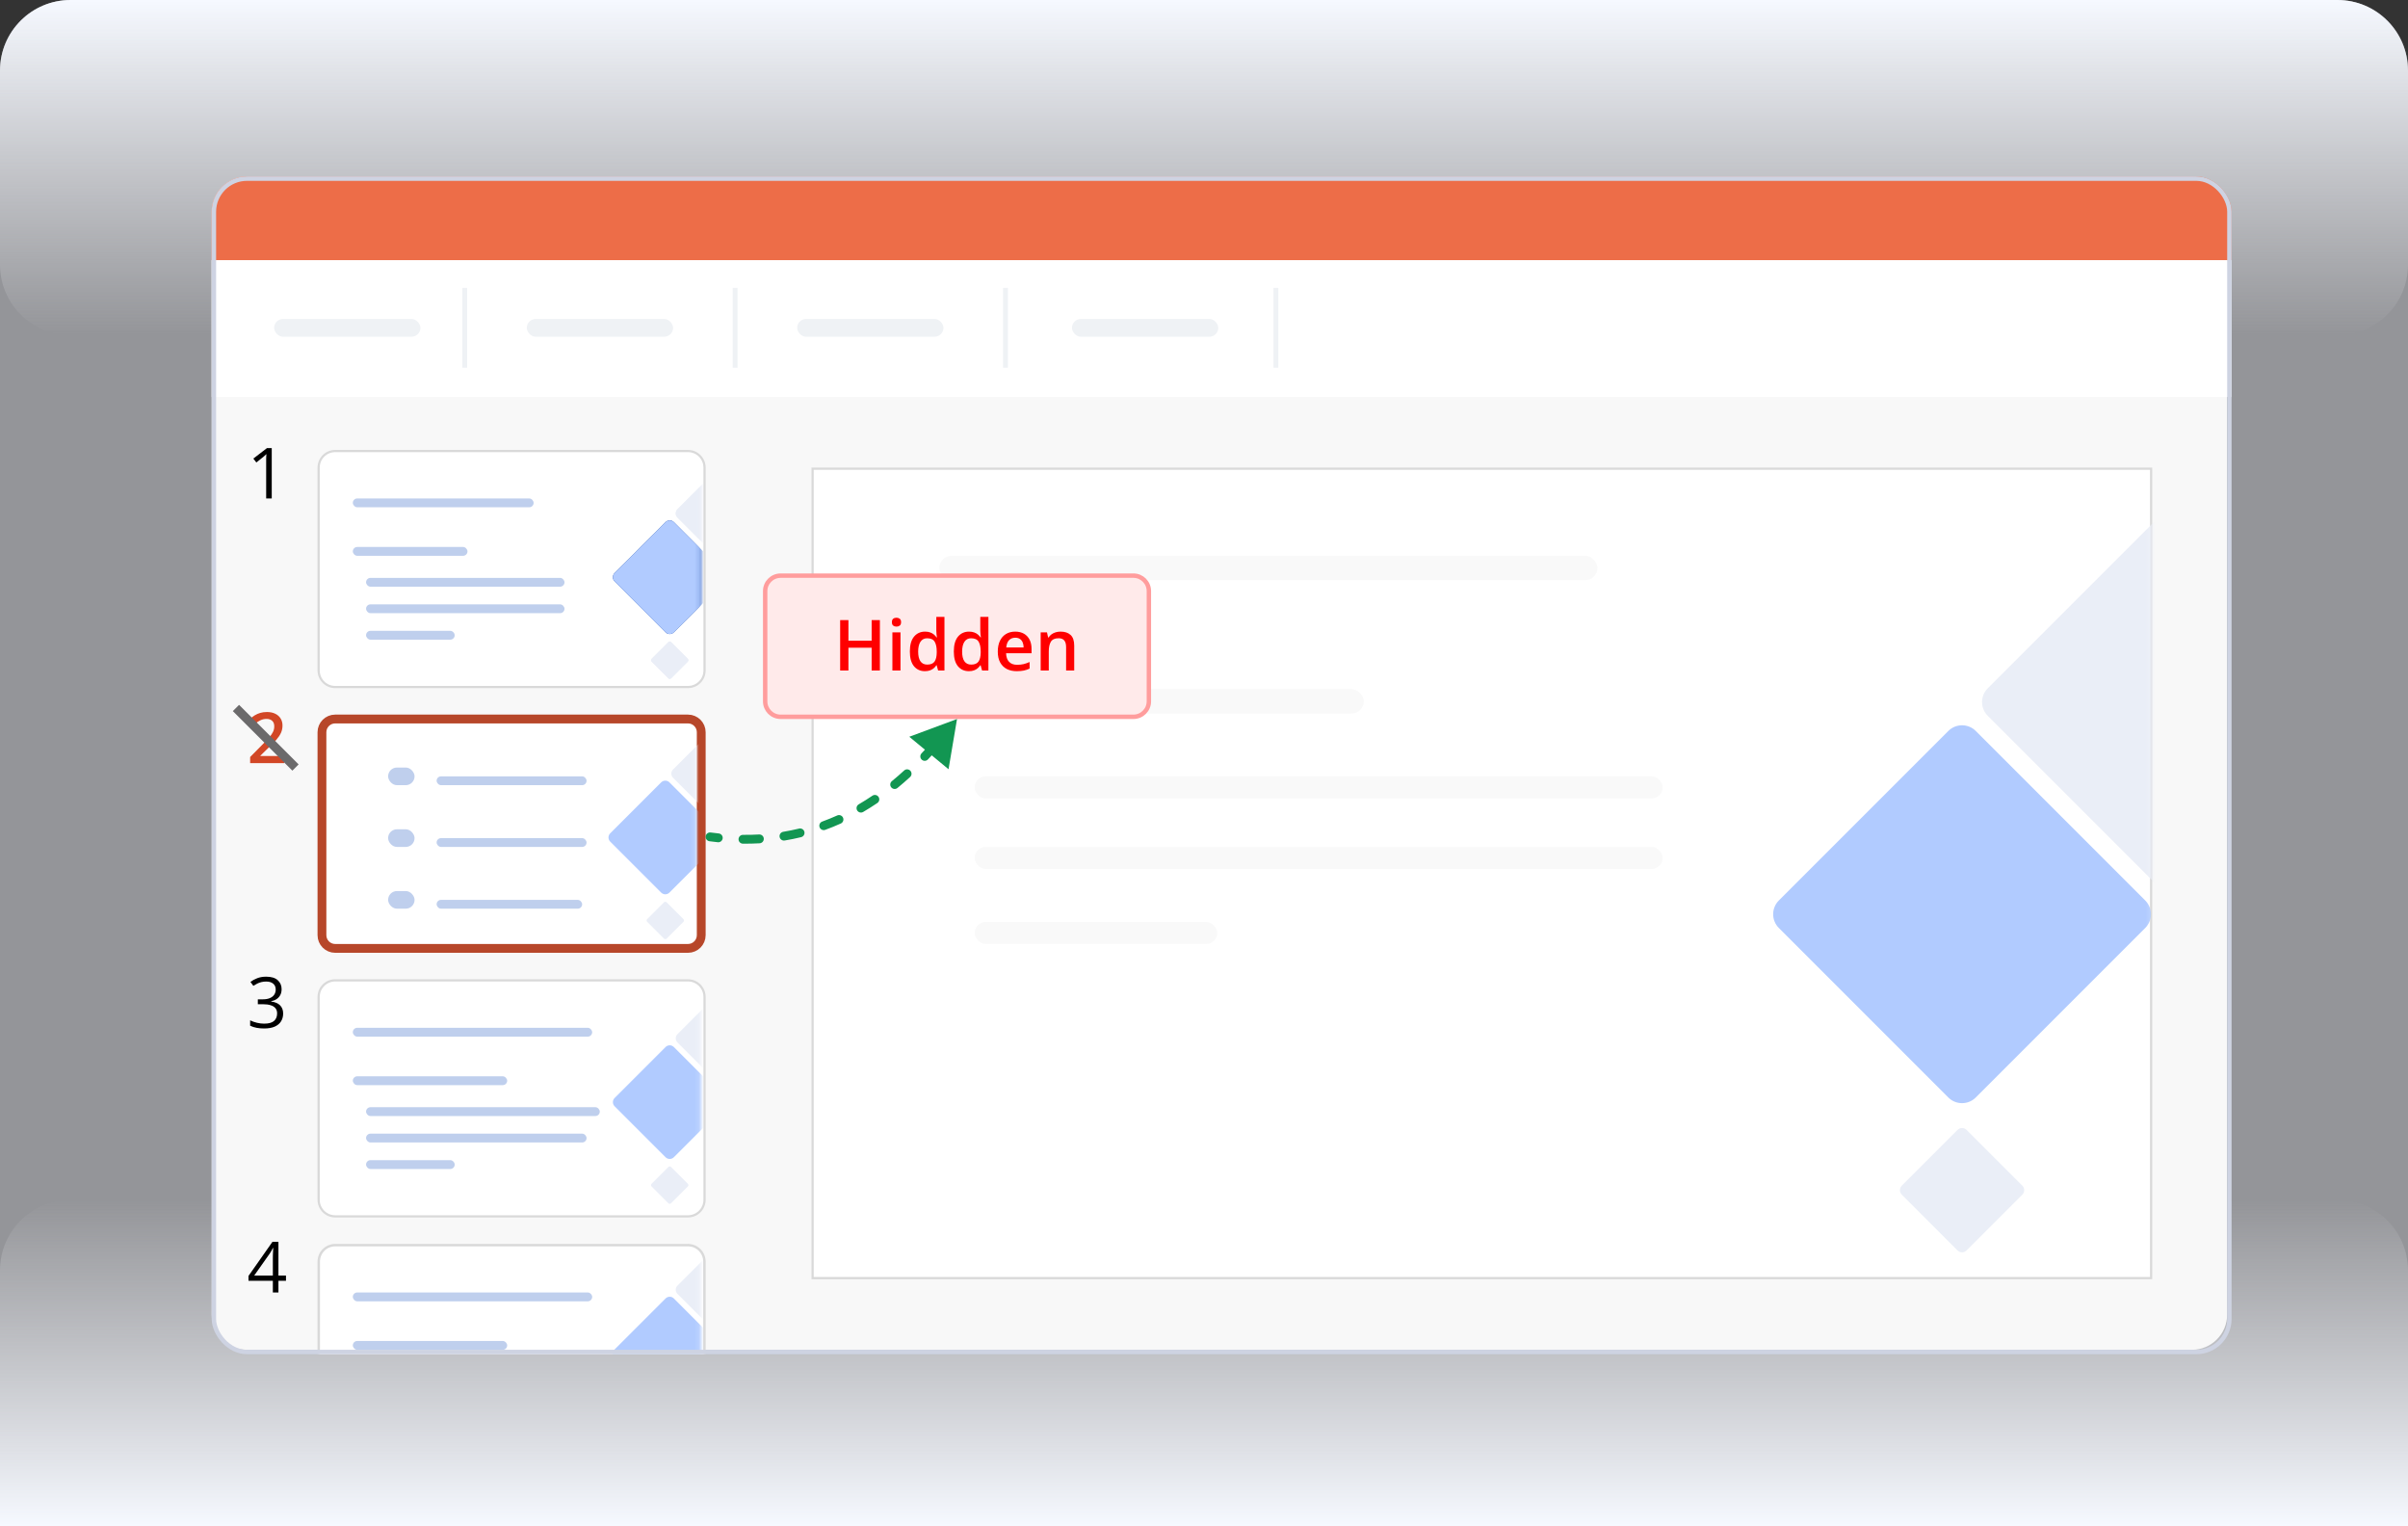
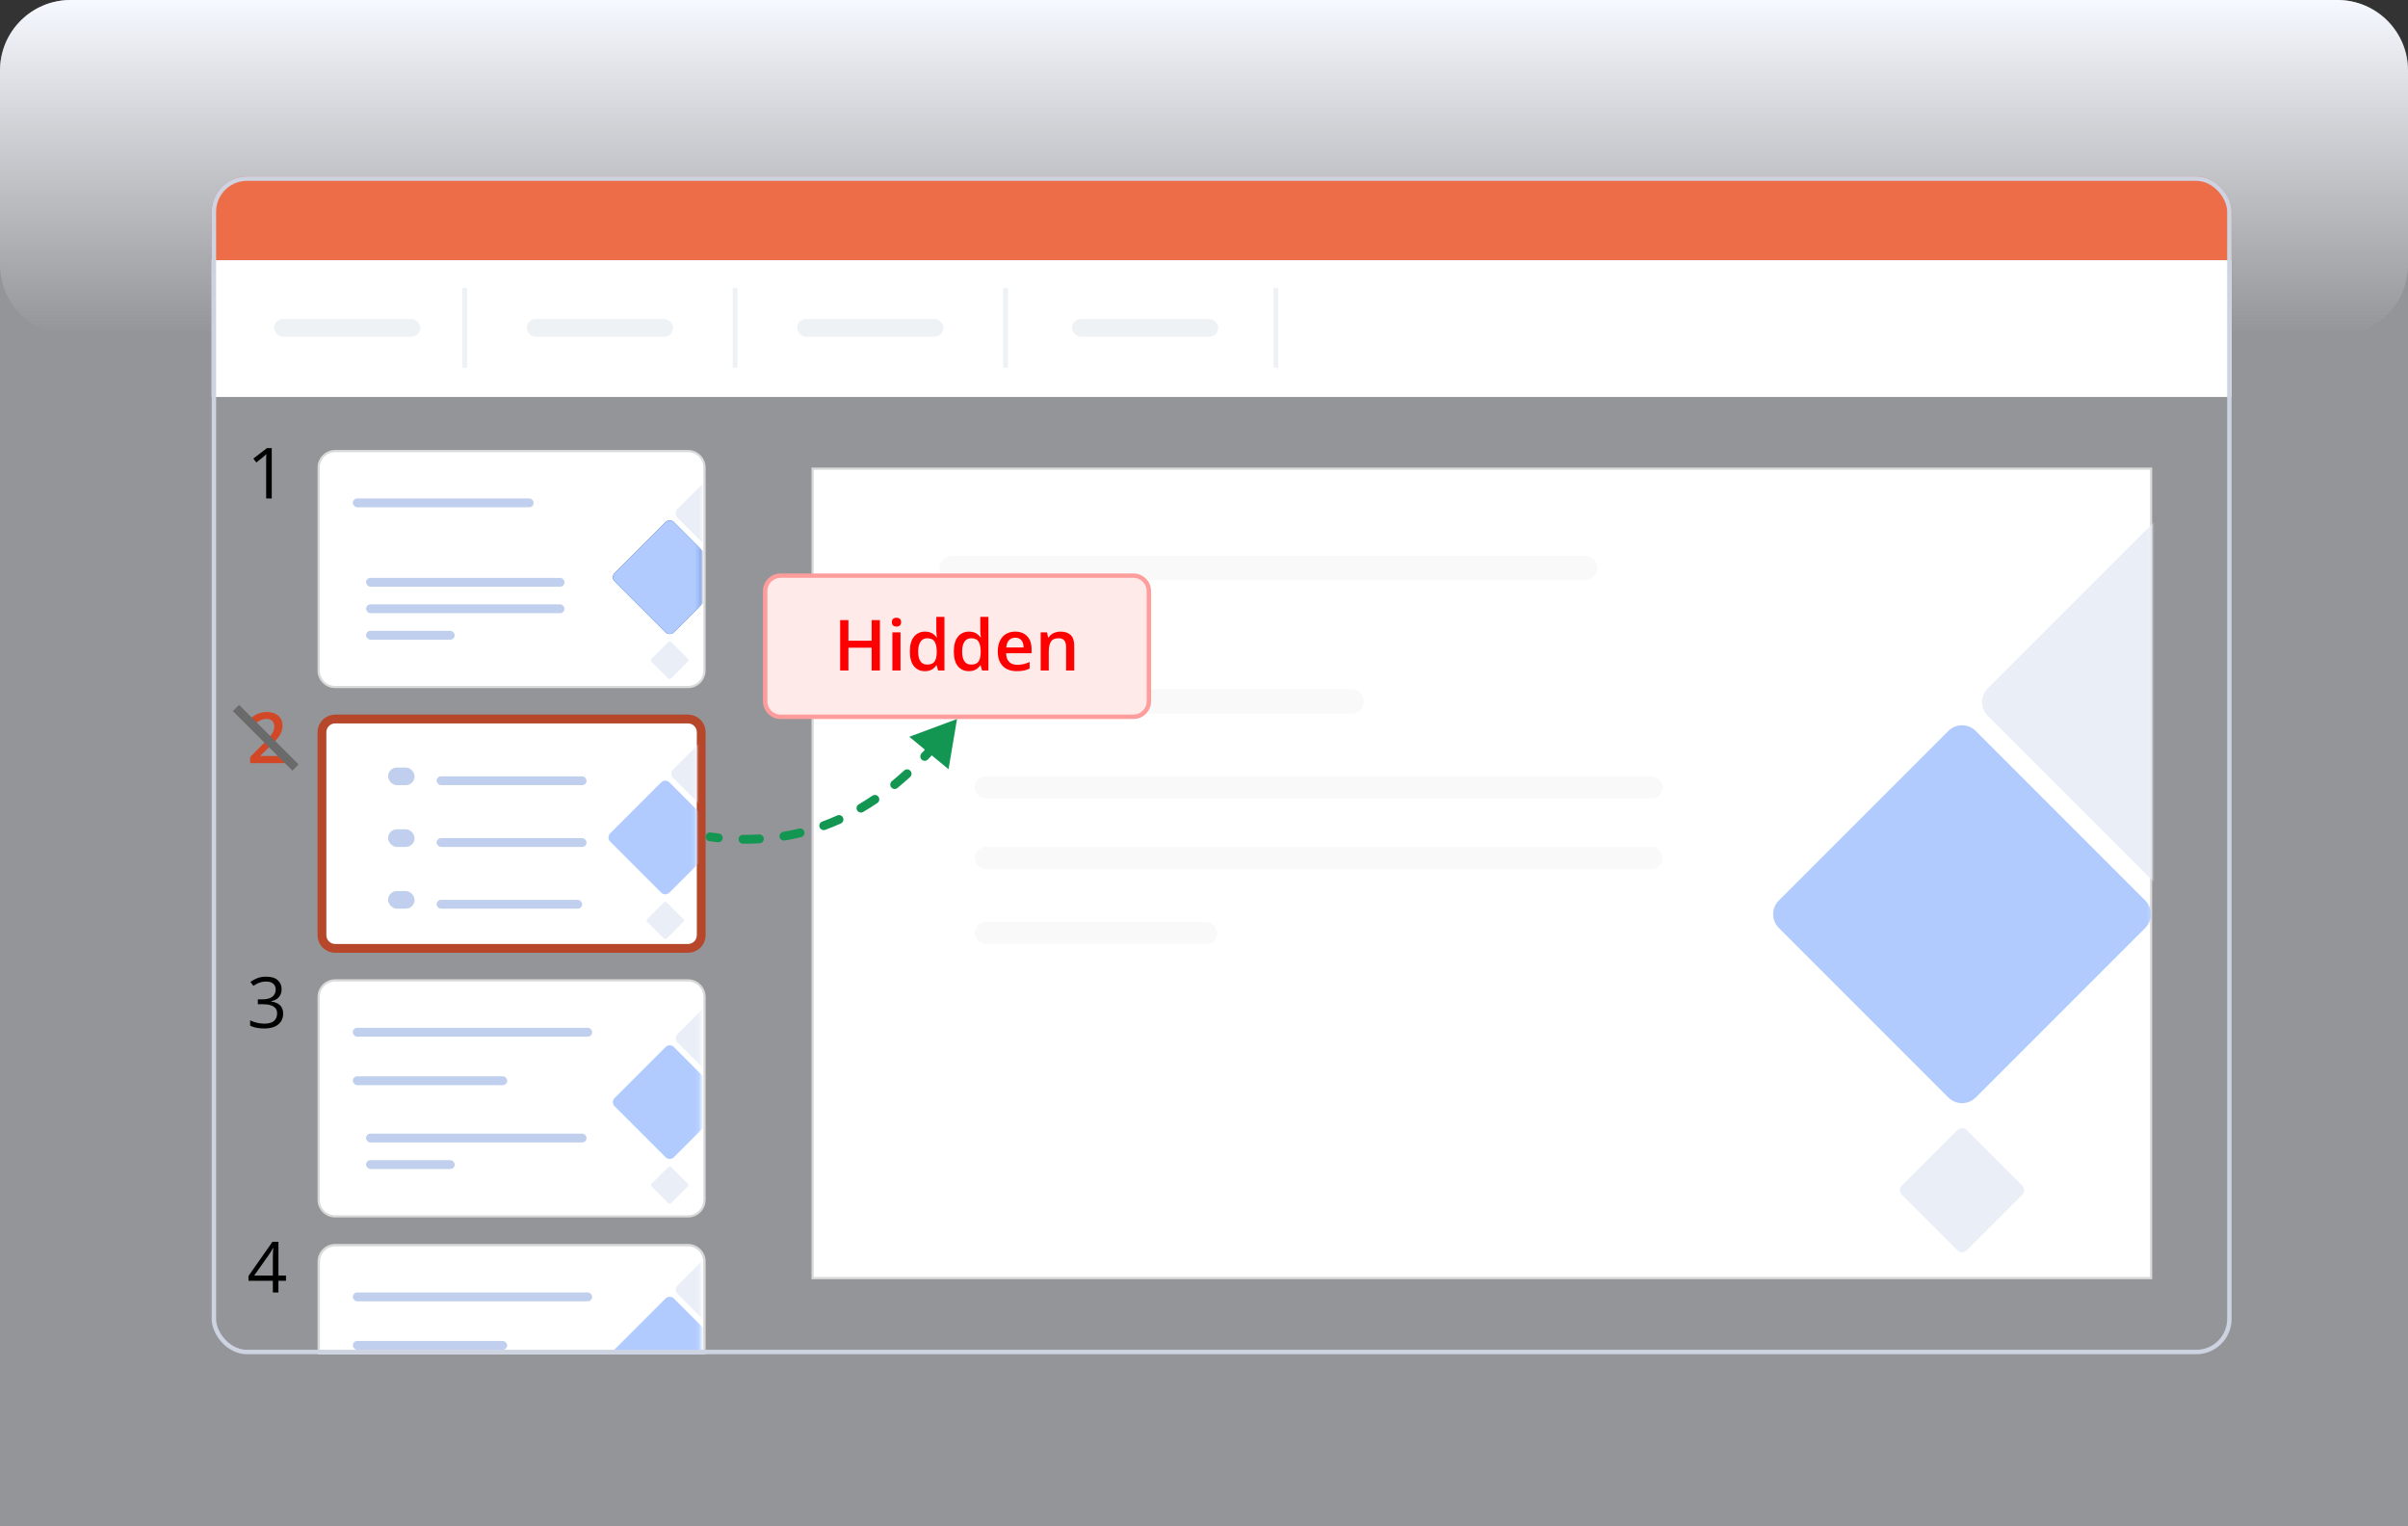
<svg xmlns="http://www.w3.org/2000/svg" width="546" height="346" viewBox="0 0 546 346" fill="none">
  <rect x="0" y="0" width="546" height="346" fill="#333333" stroke="none" />
  <g clip-path="url(#clip0_27510_10030)">
    <path opacity="0.5" d="M0 16C0 7.163 7.163 0 16 0H530C538.837 0 546 7.163 546 16V346H0V16Z" fill="#F6F9FF" />
-     <path d="M0 346H546V288C546 279.163 538.837 272 530 272H16C7.163 272 0 279.163 0 288V346Z" fill="url(#paint0_linear_27510_10030)" />
    <path d="M0 16C0 7.163 7.163 0 16 0H530C538.837 0 546 7.163 546 16V60C546 68.837 538.837 76 530 76H16C7.163 76 0 68.837 0 60V16Z" fill="url(#paint1_linear_27510_10030)" />
    <g clip-path="url(#clip1_27510_10030)">
-       <path d="M48 48C48 43.582 51.582 40 56 40H497C501.418 40 505 43.582 505 48V298C505 302.418 501.418 306 497 306H56C51.582 306 48 302.418 48 298V48Z" fill="#F8F8F8" />
      <path d="M76 102.25H156C158.071 102.25 159.75 103.929 159.75 106V152C159.75 154.071 158.071 155.75 156 155.75H76C73.929 155.75 72.25 154.071 72.25 152V106C72.25 103.929 73.929 102.25 76 102.25Z" fill="white" stroke="#D9D9D9" stroke-width="0.5" />
      <mask id="mask0_27510_10030" style="mask-type:alpha" maskUnits="userSpaceOnUse" x="73" y="103" width="86" height="53">
        <rect x="73.25" y="103.25" width="85.5" height="52.5" rx="2.75" fill="white" stroke="#D9D9D9" stroke-width="0.5" />
      </mask>
      <g mask="url(#mask0_27510_10030)">
        <path d="M139.359 131.792C138.841 131.274 138.841 130.435 139.359 129.918L150.916 118.361C151.433 117.843 152.272 117.843 152.79 118.361L164.347 129.918C164.864 130.435 164.864 131.274 164.347 131.792L152.79 143.349C152.272 143.866 151.433 143.866 150.916 143.349L139.359 131.792Z" fill="#0B3EA4" />
        <path d="M147.746 149.978C147.575 149.808 147.575 149.532 147.746 149.362L151.547 145.561C151.717 145.391 151.993 145.391 152.163 145.561L155.964 149.362C156.134 149.532 156.134 149.808 155.964 149.978L152.163 153.779C151.993 153.95 151.717 153.95 151.547 153.779L147.746 149.978Z" fill="#EAEEF7" />
        <path d="M153.607 117.325C153.089 116.808 153.089 115.968 153.607 115.451L165.164 103.894C165.681 103.377 166.52 103.377 167.038 103.894L178.595 115.451C179.112 115.968 179.112 116.808 178.595 117.325L167.038 128.882C166.52 129.399 165.681 129.399 165.164 128.882L153.607 117.325Z" fill="#EAEEF7" />
      </g>
      <path d="M76 163H156C157.657 163 159 164.343 159 166V212C159 213.657 157.657 215 156 215H76C74.343 215 73 213.657 73 212V166C73 164.343 74.343 163 76 163Z" fill="white" stroke="#B7472A" stroke-width="2" />
      <mask id="mask1_27510_10030" style="mask-type:alpha" maskUnits="userSpaceOnUse" x="72" y="162" width="86" height="53">
        <rect x="72.25" y="162.25" width="85.5" height="52.5" rx="2.75" fill="white" stroke="#D9D9D9" stroke-width="0.5" />
      </mask>
      <g mask="url(#mask1_27510_10030)">
        <path d="M138.359 190.792C137.841 190.274 137.841 189.435 138.359 188.918L149.916 177.361C150.433 176.843 151.272 176.843 151.79 177.361L163.347 188.918C163.864 189.435 163.864 190.274 163.347 190.792L151.79 202.349C151.272 202.866 150.433 202.866 149.916 202.349L138.359 190.792Z" fill="#B1CBFF" />
        <path d="M146.746 208.978C146.575 208.808 146.575 208.532 146.746 208.362L150.547 204.561C150.717 204.391 150.993 204.391 151.163 204.561L154.964 208.362C155.134 208.532 155.134 208.808 154.964 208.978L151.163 212.779C150.993 212.95 150.717 212.95 150.547 212.779L146.746 208.978Z" fill="#EAEEF7" />
        <path d="M152.607 176.325C152.089 175.808 152.089 174.968 152.607 174.451L164.164 162.894C164.681 162.377 165.52 162.377 166.038 162.894L177.595 174.451C178.112 174.968 178.112 175.808 177.595 176.325L166.038 187.882C165.52 188.399 164.681 188.399 164.164 187.882L152.607 176.325Z" fill="#EAEEF7" />
      </g>
      <rect x="99" y="176" width="34" height="2" rx="1" fill="#BFCFED" />
      <rect x="99" y="190" width="34" height="2" rx="1" fill="#BFCFED" />
      <rect x="99" y="204" width="33" height="2" rx="1" fill="#BFCFED" />
      <rect x="88" y="174" width="6" height="4" rx="2" fill="#BFCFED" />
      <rect x="88" y="188" width="6" height="4" rx="2" fill="#BFCFED" />
      <rect x="88" y="202" width="6" height="4" rx="2" fill="#BFCFED" />
      <path d="M76 222.25H156C158.071 222.25 159.75 223.929 159.75 226V272C159.75 274.071 158.071 275.75 156 275.75H76C73.929 275.75 72.25 274.071 72.25 272V226C72.25 223.929 73.929 222.25 76 222.25Z" fill="white" stroke="#D9D9D9" stroke-width="0.5" />
      <mask id="mask2_27510_10030" style="mask-type:alpha" maskUnits="userSpaceOnUse" x="73" y="222" width="86" height="53">
        <rect x="73.25" y="222.25" width="85.5" height="52.5" rx="2.75" fill="white" stroke="#D9D9D9" stroke-width="0.5" />
      </mask>
      <g mask="url(#mask2_27510_10030)">
        <path d="M139.359 250.792C138.841 250.274 138.841 249.435 139.359 248.918L150.916 237.361C151.433 236.843 152.272 236.843 152.79 237.361L164.347 248.918C164.864 249.435 164.864 250.274 164.347 250.792L152.79 262.349C152.272 262.866 151.433 262.866 150.916 262.349L139.359 250.792Z" fill="#B1CBFF" />
        <path d="M147.746 268.978C147.575 268.808 147.575 268.532 147.746 268.362L151.547 264.561C151.717 264.391 151.993 264.391 152.163 264.561L155.964 268.362C156.134 268.532 156.134 268.808 155.964 268.978L152.163 272.779C151.993 272.95 151.717 272.95 151.547 272.779L147.746 268.978Z" fill="#EAEEF7" />
        <path d="M153.607 236.325C153.089 235.808 153.089 234.968 153.607 234.451L165.164 222.894C165.681 222.377 166.52 222.377 167.038 222.894L178.595 234.451C179.112 234.968 179.112 235.808 178.595 236.325L167.038 247.882C166.52 248.399 165.681 248.399 165.164 247.882L153.607 236.325Z" fill="#EAEEF7" />
      </g>
      <mask id="mask3_27510_10030" style="mask-type:alpha" maskUnits="userSpaceOnUse" x="73" y="103" width="86" height="53">
        <rect x="73.25" y="103.25" width="85.5" height="52.5" rx="2.75" fill="white" stroke="#D9D9D9" stroke-width="0.5" />
      </mask>
      <g mask="url(#mask3_27510_10030)">
        <path d="M139.359 131.792C138.841 131.274 138.841 130.435 139.359 129.918L150.916 118.361C151.433 117.843 152.272 117.843 152.79 118.361L164.347 129.918C164.864 130.435 164.864 131.274 164.347 131.792L152.79 143.349C152.272 143.866 151.433 143.866 150.916 143.349L139.359 131.792Z" fill="#B1CBFF" />
        <path d="M147.746 149.978C147.575 149.808 147.575 149.532 147.746 149.362L151.547 145.561C151.717 145.391 151.993 145.391 152.163 145.561L155.964 149.362C156.134 149.532 156.134 149.808 155.964 149.978L152.163 153.779C151.993 153.95 151.717 153.95 151.547 153.779L147.746 149.978Z" fill="#EAEEF7" />
        <path d="M153.607 117.325C153.089 116.808 153.089 115.968 153.607 115.451L165.164 103.894C165.681 103.377 166.52 103.377 167.038 103.894L178.595 115.451C179.112 115.968 179.112 116.808 178.595 117.325L167.038 128.882C166.52 129.399 165.681 129.399 165.164 128.882L153.607 117.325Z" fill="#EAEEF7" />
      </g>
      <rect x="80" y="244" width="35" height="2" rx="1" fill="#BFCFED" />
      <rect x="80" y="233" width="54.272" height="2.01" rx="1.005" fill="#BFCFED" />
-       <rect x="83" y="251.005" width="53" height="2" rx="1" fill="#BFCFED" />
      <rect x="83" y="257" width="50" height="2" rx="1" fill="#BFCFED" />
      <rect x="83" y="263.005" width="20.101" height="2.01" rx="1.005" fill="#BFCFED" />
      <path d="M76 282.276H156C158.057 282.276 159.724 283.943 159.724 286V322C159.724 324.057 158.057 325.724 156 325.724H76C73.943 325.724 72.276 324.057 72.276 322V286C72.276 283.943 73.943 282.276 76 282.276Z" fill="white" stroke="#D9D9D9" stroke-width="0.551" />
      <mask id="mask4_27510_10030" style="mask-type:alpha" maskUnits="userSpaceOnUse" x="73" y="279" width="86" height="53">
        <rect x="73.25" y="279.25" width="85.5" height="52.5" rx="2.75" fill="white" stroke="#D9D9D9" stroke-width="0.5" />
      </mask>
      <g mask="url(#mask4_27510_10030)">
        <path d="M139.359 307.792C138.841 307.274 138.841 306.435 139.359 305.918L150.916 294.361C151.433 293.843 152.272 293.843 152.79 294.361L164.347 305.918C164.864 306.435 164.864 307.274 164.347 307.792L152.79 319.349C152.272 319.866 151.433 319.866 150.916 319.349L139.359 307.792Z" fill="#B1CBFF" />
        <path d="M153.607 293.325C153.089 292.808 153.089 291.968 153.607 291.451L165.164 279.894C165.681 279.377 166.52 279.377 167.038 279.894L178.595 291.451C179.112 291.968 179.112 292.808 178.595 293.325L167.038 304.882C166.52 305.399 165.681 305.399 165.164 304.882L153.607 293.325Z" fill="#EAEEF7" />
      </g>
      <rect x="80" y="304" width="35" height="2" rx="1" fill="#BFCFED" />
      <rect x="80" y="293" width="54.272" height="2.01" rx="1.005" fill="#BFCFED" />
-       <rect x="80" y="124" width="26" height="2" rx="1" fill="#BFCFED" />
      <rect x="80" y="113" width="41" height="2" rx="1" fill="#BFCFED" />
      <rect x="83" y="131.005" width="45" height="2" rx="1" fill="#BFCFED" />
      <rect x="83" y="137.005" width="45" height="2" rx="1" fill="#BFCFED" />
      <rect x="83" y="143.005" width="20.101" height="2.01" rx="1.005" fill="#BFCFED" />
      <rect x="184.25" y="106.25" width="303.5" height="183.5" fill="white" stroke="#D9D9D9" stroke-width="0.5" />
      <mask id="mask5_27510_10030" style="mask-type:alpha" maskUnits="userSpaceOnUse" x="184" y="106" width="304" height="184">
        <rect x="184.25" y="106.25" width="303.5" height="183.5" fill="white" stroke="#D9D9D9" stroke-width="0.5" />
      </mask>
      <g mask="url(#mask5_27510_10030)">
        <path d="M403.342 210.371C401.621 208.651 401.621 205.861 403.342 204.14L441.767 165.715C443.488 163.994 446.278 163.994 447.998 165.715L486.423 204.14C488.144 205.861 488.144 208.651 486.423 210.371L447.998 248.796C446.278 250.517 443.488 250.517 441.767 248.796L403.342 210.371Z" fill="#B1CBFF" />
        <path d="M431.222 270.837C430.656 270.272 430.656 269.354 431.222 268.788L443.859 256.151C444.425 255.585 445.343 255.585 445.909 256.151L458.546 268.788C459.112 269.354 459.112 270.272 458.546 270.837L445.909 283.475C445.343 284.041 444.425 284.041 443.859 283.475L431.222 270.837Z" fill="#EAEEF7" />
        <path d="M450.707 162.272C448.987 160.551 448.987 157.761 450.707 156.041L489.132 117.616C490.853 115.895 493.643 115.895 495.364 117.616L533.789 156.041C535.509 157.761 535.509 160.551 533.789 162.272L495.364 200.697C493.643 202.417 490.853 202.417 489.132 200.697L450.707 162.272Z" fill="#EAEEF7" />
      </g>
      <rect x="213" y="156.242" width="96.226" height="5.499" rx="2.749" fill="#F9F9F9" />
      <rect x="213" y="126" width="149.211" height="5.526" rx="2.763" fill="#F9F9F9" />
      <rect x="221" y="175.999" width="156" height="5" rx="2.5" fill="#F9F9F9" />
      <rect x="221" y="191.999" width="156" height="5" rx="2.5" fill="#F9F9F9" />
      <rect x="221" y="209" width="55" height="5" rx="2.5" fill="#F9F9F9" />
      <path d="M177 130.5H257C258.933 130.5 260.5 132.067 260.5 134V159C260.5 160.933 258.933 162.5 257 162.5H177C175.067 162.5 173.5 160.933 173.5 159V134C173.5 132.067 175.067 130.5 177 130.5Z" fill="#FFEAEA" />
      <path d="M177 130.5H257C258.933 130.5 260.5 132.067 260.5 134V159C260.5 160.933 258.933 162.5 257 162.5H177C175.067 162.5 173.5 160.933 173.5 159V134C173.5 132.067 175.067 130.5 177 130.5Z" stroke="#FF9D9D" />
      <path d="M199.508 152H197.641V146.844H192.375V152H190.5V140.578H192.375V145.25H197.641V140.578H199.508V152ZM204.18 143.352V152H202.344V143.352H204.18ZM203.273 140.039C203.555 140.039 203.797 140.115 204 140.266C204.208 140.417 204.312 140.677 204.312 141.047C204.312 141.411 204.208 141.672 204 141.828C203.797 141.979 203.555 142.055 203.273 142.055C202.982 142.055 202.734 141.979 202.531 141.828C202.333 141.672 202.234 141.411 202.234 141.047C202.234 140.677 202.333 140.417 202.531 140.266C202.734 140.115 202.982 140.039 203.273 140.039ZM209.719 152.156C208.688 152.156 207.859 151.781 207.234 151.031C206.615 150.276 206.305 149.164 206.305 147.695C206.305 146.211 206.62 145.089 207.25 144.328C207.885 143.568 208.721 143.188 209.758 143.188C210.195 143.188 210.578 143.247 210.906 143.367C211.234 143.482 211.516 143.638 211.75 143.836C211.99 144.034 212.193 144.255 212.359 144.5H212.445C212.419 144.339 212.388 144.107 212.352 143.805C212.32 143.497 212.305 143.214 212.305 142.953V139.844H214.148V152H212.711L212.383 150.82H212.305C212.148 151.07 211.951 151.297 211.711 151.5C211.477 151.698 211.195 151.857 210.867 151.977C210.544 152.096 210.161 152.156 209.719 152.156ZM210.234 150.664C211.021 150.664 211.576 150.438 211.898 149.984C212.221 149.531 212.388 148.852 212.398 147.945V147.703C212.398 146.734 212.242 145.992 211.93 145.477C211.617 144.956 211.047 144.695 210.219 144.695C209.557 144.695 209.052 144.964 208.703 145.5C208.359 146.031 208.188 146.773 208.188 147.727C208.188 148.68 208.359 149.409 208.703 149.914C209.052 150.414 209.562 150.664 210.234 150.664ZM219.688 152.156C218.656 152.156 217.828 151.781 217.203 151.031C216.583 150.276 216.273 149.164 216.273 147.695C216.273 146.211 216.589 145.089 217.219 144.328C217.854 143.568 218.69 143.188 219.727 143.188C220.164 143.188 220.547 143.247 220.875 143.367C221.203 143.482 221.484 143.638 221.719 143.836C221.958 144.034 222.161 144.255 222.328 144.5H222.414C222.388 144.339 222.357 144.107 222.32 143.805C222.289 143.497 222.273 143.214 222.273 142.953V139.844H224.117V152H222.68L222.352 150.82H222.273C222.117 151.07 221.919 151.297 221.68 151.5C221.445 151.698 221.164 151.857 220.836 151.977C220.513 152.096 220.13 152.156 219.688 152.156ZM220.203 150.664C220.99 150.664 221.544 150.438 221.867 149.984C222.19 149.531 222.357 148.852 222.367 147.945V147.703C222.367 146.734 222.211 145.992 221.898 145.477C221.586 144.956 221.016 144.695 220.188 144.695C219.526 144.695 219.021 144.964 218.672 145.5C218.328 146.031 218.156 146.773 218.156 147.727C218.156 148.68 218.328 149.409 218.672 149.914C219.021 150.414 219.531 150.664 220.203 150.664ZM230.195 143.188C230.966 143.188 231.628 143.346 232.18 143.664C232.732 143.982 233.156 144.432 233.453 145.016C233.75 145.599 233.898 146.297 233.898 147.109V148.094H228.125C228.146 148.932 228.37 149.578 228.797 150.031C229.229 150.484 229.833 150.711 230.609 150.711C231.161 150.711 231.656 150.659 232.094 150.555C232.536 150.445 232.992 150.286 233.461 150.078V151.57C233.029 151.773 232.589 151.922 232.141 152.016C231.693 152.109 231.156 152.156 230.531 152.156C229.682 152.156 228.935 151.992 228.289 151.664C227.648 151.331 227.146 150.836 226.781 150.18C226.422 149.523 226.242 148.708 226.242 147.734C226.242 146.766 226.406 145.943 226.734 145.266C227.062 144.589 227.523 144.073 228.117 143.719C228.711 143.365 229.404 143.188 230.195 143.188ZM230.195 144.57C229.617 144.57 229.148 144.758 228.789 145.133C228.435 145.508 228.227 146.057 228.164 146.781H232.102C232.096 146.349 232.023 145.966 231.883 145.633C231.747 145.299 231.539 145.039 231.258 144.852C230.982 144.664 230.628 144.57 230.195 144.57ZM240.477 143.188C241.451 143.188 242.208 143.44 242.75 143.945C243.297 144.445 243.57 145.25 243.57 146.359V152H241.734V146.703C241.734 146.031 241.596 145.529 241.32 145.195C241.044 144.857 240.617 144.688 240.039 144.688C239.201 144.688 238.617 144.945 238.289 145.461C237.966 145.977 237.805 146.724 237.805 147.703V152H235.969V143.352H237.398L237.656 144.523H237.758C237.945 144.221 238.177 143.974 238.453 143.781C238.734 143.583 239.047 143.435 239.391 143.336C239.74 143.237 240.102 143.188 240.477 143.188Z" fill="#FF0000" />
      <path d="M161.133 188.727C160.585 188.653 160.082 189.038 160.009 189.585C159.936 190.133 160.32 190.636 160.867 190.709L161.133 188.727ZM217 163.001L206.177 167.026L215.075 174.386L217 163.001ZM215.044 163.796C214.693 164.222 214.753 164.852 215.179 165.204C215.606 165.555 216.236 165.495 216.587 165.069L215.044 163.796ZM212.948 169.374C213.312 168.96 213.272 168.328 212.857 167.963C212.442 167.599 211.81 167.639 211.446 168.054L212.948 169.374ZM208.95 170.792C208.57 171.193 208.587 171.825 208.988 172.206C209.389 172.586 210.021 172.569 210.401 172.168L208.95 170.792ZM206.359 176.15C206.766 175.777 206.794 175.144 206.421 174.737C206.048 174.329 205.416 174.301 205.008 174.674L206.359 176.15ZM202.227 177.087C201.799 177.437 201.737 178.067 202.087 178.494C202.437 178.921 203.067 178.984 203.495 178.633L202.227 177.087ZM198.935 182.043C199.392 181.733 199.511 181.111 199.201 180.654C198.892 180.197 198.27 180.077 197.813 180.387L198.935 182.043ZM194.711 182.343C194.234 182.622 194.074 183.235 194.352 183.712C194.631 184.188 195.244 184.349 195.721 184.07L194.711 182.343ZM190.649 186.69C191.153 186.463 191.377 185.871 191.15 185.367C190.923 184.864 190.331 184.64 189.828 184.867L190.649 186.69ZM186.433 186.249C185.914 186.438 185.647 187.012 185.836 187.531C186.026 188.05 186.6 188.317 187.119 188.128L186.433 186.249ZM181.655 189.782C182.192 189.652 182.521 189.111 182.391 188.575C182.261 188.038 181.72 187.708 181.183 187.839L181.655 189.782ZM177.593 188.571C177.048 188.661 176.679 189.176 176.77 189.721C176.86 190.266 177.375 190.634 177.92 190.544L177.593 188.571ZM172.243 191.173C172.794 191.141 173.215 190.668 173.184 190.117C173.152 189.566 172.679 189.144 172.128 189.176L172.243 191.173ZM168.47 189.262C167.917 189.256 167.465 189.7 167.46 190.252C167.454 190.804 167.898 191.256 168.45 191.262L168.47 189.262ZM162.764 190.935C163.313 190.992 163.805 190.593 163.862 190.043C163.919 189.494 163.52 189.002 162.971 188.945L162.764 190.935ZM211.446 168.054C210.666 168.941 209.835 169.858 208.95 170.792L210.401 172.168C211.307 171.213 212.155 170.277 212.948 169.374L211.446 168.054ZM205.008 174.674C204.123 175.484 203.197 176.292 202.227 177.087L203.495 178.633C204.495 177.814 205.449 176.982 206.359 176.15L205.008 174.674ZM197.813 180.387C196.816 181.062 195.783 181.716 194.711 182.343L195.721 184.07C196.833 183.419 197.903 182.741 198.935 182.043L197.813 180.387ZM189.828 184.867C188.731 185.361 187.6 185.823 186.433 186.249L187.119 188.128C188.333 187.685 189.509 187.204 190.649 186.69L189.828 184.867ZM181.183 187.839C180.018 188.122 178.821 188.367 177.593 188.571L177.92 190.544C179.197 190.332 180.442 190.077 181.655 189.782L181.183 187.839ZM172.128 189.176C170.936 189.244 169.717 189.274 168.47 189.262L168.45 191.262C169.742 191.274 171.006 191.244 172.243 191.173L172.128 189.176ZM162.971 188.945C162.364 188.882 161.751 188.809 161.133 188.727L160.867 190.709C161.505 190.794 162.138 190.869 162.764 190.935L162.971 188.945Z" fill="#129652" />
      <path d="M506 40L506 59L48 59L48 40L506 40Z" fill="#ED6D48" />
      <path d="M506.004 59L506.004 90L48.004 90L48.004 59L506.004 59Z" fill="white" />
      <rect x="62.16" y="72.314" width="33.166" height="4.02" rx="2.01" fill="#EFF2F5" />
      <rect x="119.449" y="72.314" width="33.166" height="4.02" rx="2.01" fill="#EFF2F5" />
      <rect x="180.754" y="72.314" width="33.166" height="4.02" rx="2.01" fill="#EFF2F5" />
      <rect x="243.066" y="72.314" width="33.166" height="4.02" rx="2.01" fill="#EFF2F5" />
      <path d="M105.379 65.279V83.37" stroke="#EFF2F5" stroke-width="1.103" />
      <path d="M166.684 65.279V83.37" stroke="#EFF2F5" stroke-width="1.103" />
      <path d="M227.988 65.279V83.37" stroke="#EFF2F5" stroke-width="1.103" />
      <path d="M289.301 65.279V83.37" stroke="#EFF2F5" stroke-width="1.103" />
      <path d="M61.617 113H60.352V104.906C60.352 104.599 60.352 104.336 60.352 104.117C60.357 103.893 60.362 103.69 60.367 103.508C60.378 103.32 60.391 103.13 60.406 102.938C60.245 103.104 60.094 103.247 59.953 103.367C59.812 103.482 59.638 103.625 59.43 103.797L58.125 104.844L57.445 103.961L60.539 101.578H61.617V113Z" fill="black" />
      <path d="M64.453 173H56.719V171.617L59.68 168.617C60.253 168.034 60.724 167.531 61.094 167.109C61.464 166.682 61.737 166.279 61.914 165.898C62.096 165.518 62.188 165.104 62.188 164.656C62.188 164.104 62.029 163.688 61.711 163.406C61.393 163.12 60.974 162.977 60.453 162.977C59.958 162.977 59.5 163.076 59.078 163.273C58.661 163.466 58.229 163.742 57.781 164.102L56.773 162.891C57.091 162.62 57.43 162.372 57.789 162.148C58.154 161.924 58.56 161.747 59.008 161.617C59.456 161.482 59.966 161.414 60.539 161.414C61.263 161.414 61.888 161.544 62.414 161.805C62.94 162.06 63.344 162.417 63.625 162.875C63.911 163.333 64.055 163.867 64.055 164.477C64.055 165.091 63.932 165.659 63.688 166.18C63.443 166.701 63.094 167.216 62.641 167.727C62.188 168.232 61.648 168.781 61.023 169.375L59.047 171.305V171.391H64.453V173Z" fill="#D24726" />
      <path d="M63.852 224.242C63.852 224.753 63.753 225.195 63.555 225.57C63.357 225.945 63.081 226.253 62.727 226.492C62.372 226.727 61.956 226.891 61.477 226.984V227.047C62.383 227.161 63.062 227.453 63.516 227.922C63.974 228.391 64.203 229.005 64.203 229.766C64.203 230.427 64.047 231.013 63.734 231.523C63.427 232.034 62.953 232.435 62.312 232.727C61.677 233.013 60.862 233.156 59.867 233.156C59.263 233.156 58.703 233.107 58.188 233.008C57.677 232.914 57.188 232.755 56.719 232.531V231.312C57.193 231.547 57.708 231.732 58.266 231.867C58.823 231.997 59.362 232.062 59.883 232.062C60.925 232.062 61.677 231.857 62.141 231.445C62.604 231.029 62.836 230.461 62.836 229.742C62.836 229.247 62.706 228.849 62.445 228.547C62.19 228.24 61.82 228.016 61.336 227.875C60.857 227.729 60.279 227.656 59.602 227.656H58.461V226.547H59.609C60.229 226.547 60.755 226.456 61.188 226.273C61.62 226.091 61.948 225.836 62.172 225.508C62.401 225.174 62.516 224.781 62.516 224.328C62.516 223.75 62.323 223.305 61.938 222.992C61.552 222.674 61.029 222.516 60.367 222.516C59.961 222.516 59.591 222.557 59.258 222.641C58.925 222.724 58.612 222.839 58.32 222.984C58.029 223.13 57.737 223.299 57.445 223.492L56.789 222.602C57.206 222.279 57.714 222 58.312 221.766C58.911 221.531 59.591 221.414 60.352 221.414C61.518 221.414 62.393 221.68 62.977 222.211C63.56 222.742 63.852 223.419 63.852 224.242Z" fill="black" />
      <path d="M64.844 290.352H63.133V293H61.867V290.352H56.344V289.258L61.781 281.516H63.133V289.18H64.844V290.352ZM61.867 289.18V285.445C61.867 285.159 61.87 284.901 61.875 284.672C61.88 284.438 61.888 284.221 61.898 284.023C61.909 283.82 61.917 283.628 61.922 283.445C61.932 283.263 61.94 283.083 61.945 282.906H61.883C61.784 283.115 61.669 283.336 61.539 283.57C61.414 283.799 61.286 284.005 61.156 284.188L57.633 289.18H61.867Z" fill="black" />
      <path d="M53.5 160.5L67 174" stroke="#6B6A6B" stroke-width="2" />
    </g>
    <rect x="48.5" y="40.5" width="457" height="266" rx="7.5" stroke="#CED3E2" />
  </g>
  <defs>
    <linearGradient id="paint0_linear_27510_10030" x1="252.16" y1="346" x2="252.16" y2="272" gradientUnits="userSpaceOnUse">
      <stop stop-color="#F6F9FF" />
      <stop offset="1" stop-color="#F3F4F8" stop-opacity="0" />
    </linearGradient>
    <linearGradient id="paint1_linear_27510_10030" x1="252.16" y1="0" x2="252.16" y2="76" gradientUnits="userSpaceOnUse">
      <stop stop-color="#F6F9FF" />
      <stop offset="1" stop-color="#F3F4F8" stop-opacity="0" />
    </linearGradient>
    <clipPath id="clip0_27510_10030">
      <rect width="546" height="346" fill="white" />
    </clipPath>
    <clipPath id="clip1_27510_10030">
      <rect x="48" y="40" width="458" height="267" rx="8" fill="white" />
    </clipPath>
  </defs>
</svg>